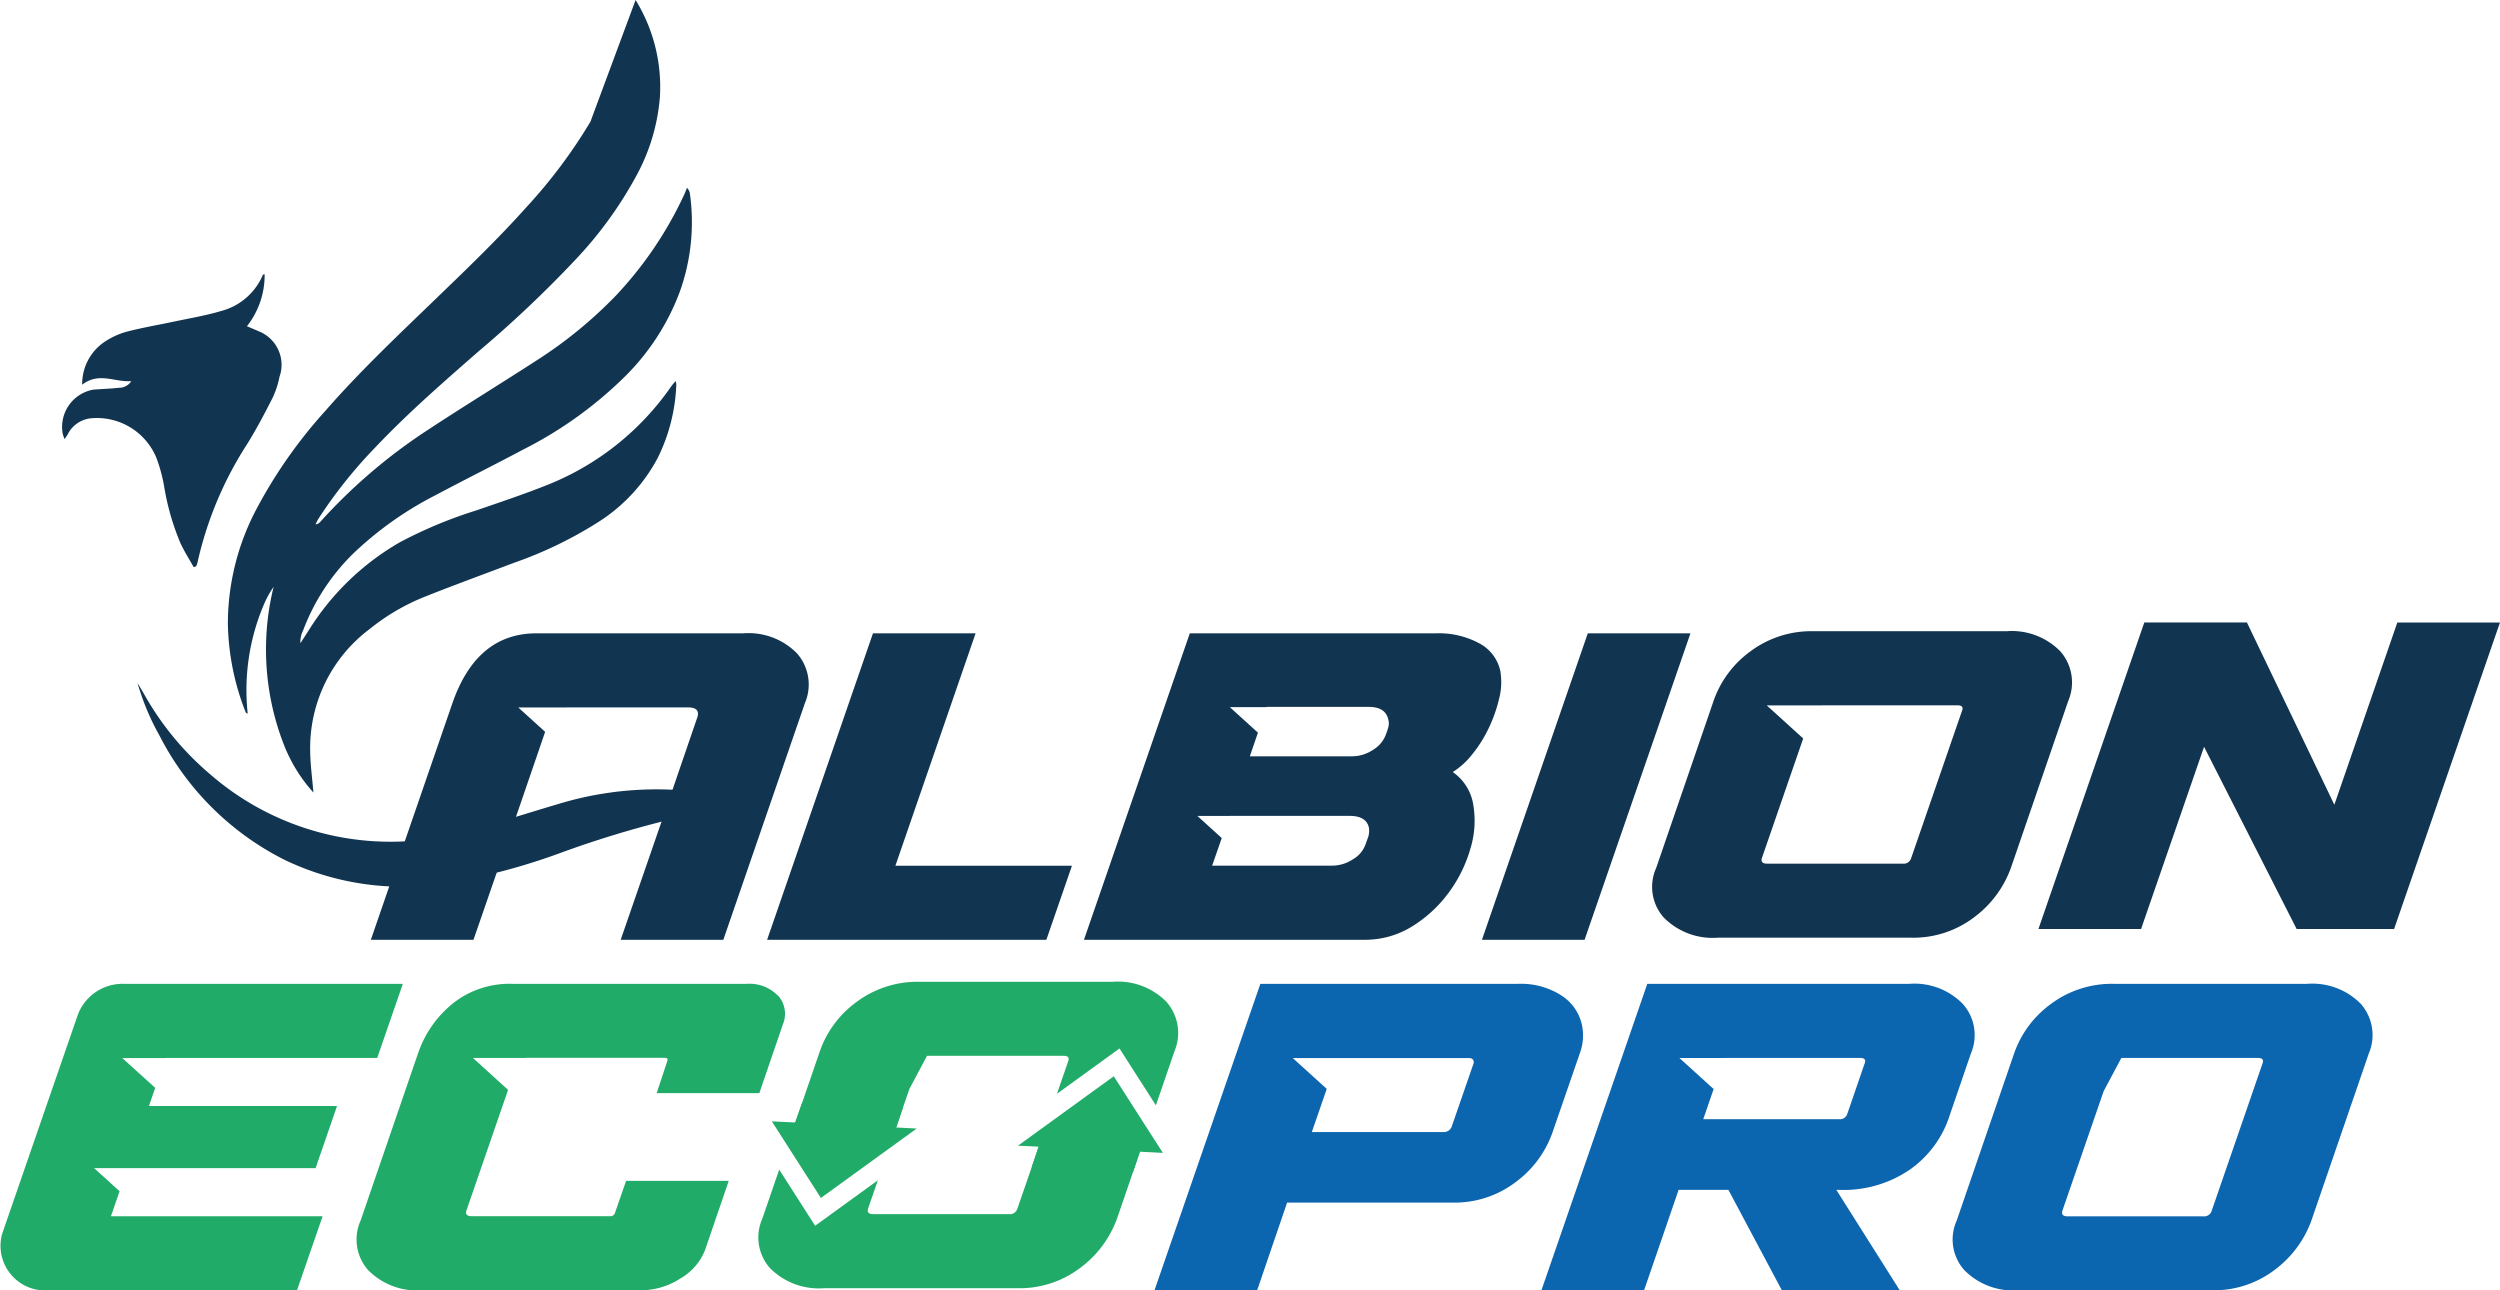
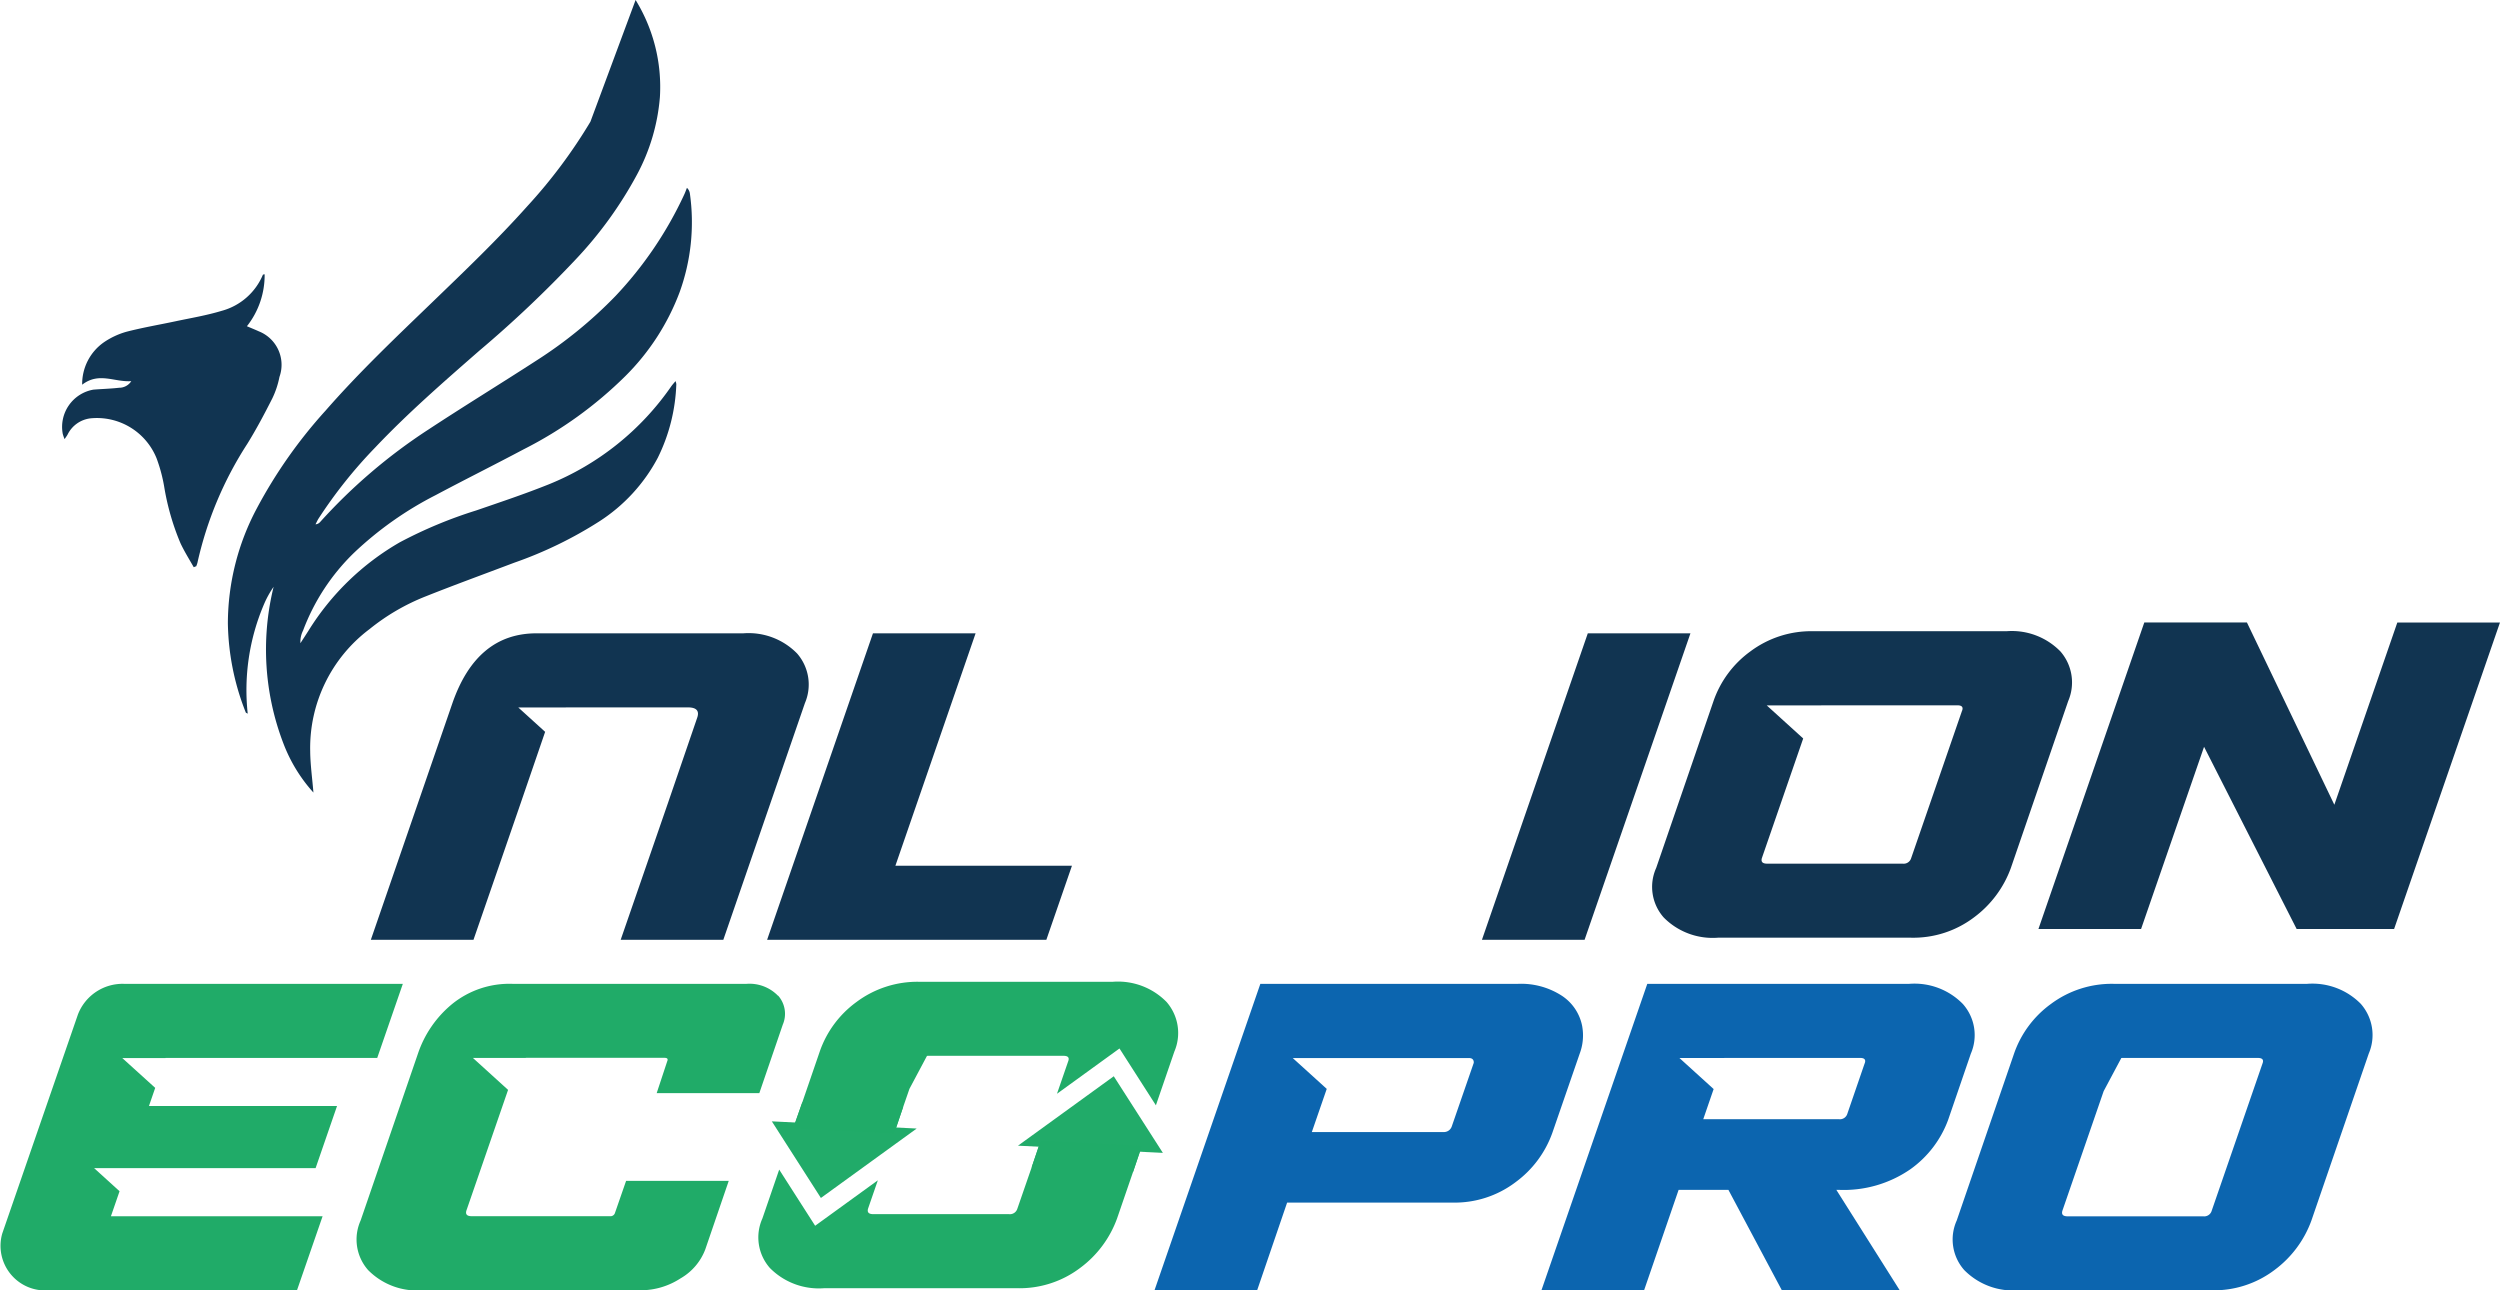
<svg xmlns="http://www.w3.org/2000/svg" id="AEP_Logo_Default" data-name="AEP Logo Default" width="170.5" height="88" viewBox="0 0 170.5 88">
  <path id="Path_3778" data-name="Path 3778" d="M663.329,199.97h7L676.29,212.4l4.295-12.427h7l-7.219,20.9h-6.647l-6.314-12.425-4.295,12.425h-7Z" transform="translate(-517.088 -157.516)" fill="#113451" />
  <g id="Group_4856" data-name="Group 4856" transform="translate(25.291 43.049)">
    <path id="Path_3779" data-name="Path 3779" d="M559.668,204.15a4.634,4.634,0,0,0-3.674-1.38H542.81a6.926,6.926,0,0,0-4.293,1.38,7.013,7.013,0,0,0-2.509,3.382l-3.909,11.38a3.148,3.148,0,0,0,.513,3.382,4.688,4.688,0,0,0,3.693,1.378h13.184a6.856,6.856,0,0,0,4.274-1.378,7.283,7.283,0,0,0,2.526-3.382l3.909-11.38a3.222,3.222,0,0,0-.53-3.382m-6.713,4.049-3.467,10.045a.53.53,0,0,1-.576.378H539.66c-.309,0-.428-.125-.354-.378l2.818-8.159-2.485-2.255h3.687c.021,0,.04-.006.062-.006h9.253c.309,0,.415.125.316.378" transform="translate(-444.437 -202.77)" fill="#113451" />
    <path id="Path_3780" data-name="Path 3780" d="M484.209,203.45h7l-7.219,20.9h-7Z" transform="translate(-401.212 -203.306)" fill="#113451" />
    <path id="Path_3781" data-name="Path 3781" d="M254.129,203.45h7L255.659,219.3H267.7l-1.746,5.051H246.91Z" transform="translate(-219.884 -203.306)" fill="#113451" />
    <path id="Path_3782" data-name="Path 3782" d="M138.146,219.3,136.4,224.35h7l5.564-16.14a3.222,3.222,0,0,0-.53-3.382,4.63,4.63,0,0,0-3.674-1.378H130.652q-4.071,0-5.727,4.76l-5.564,16.14h7l1.746-5.051,1.462-4.238,1.678-4.892-1.831-1.662H132.6c.042,0,.085-.006.129-.006h8.253q.893,0,.629.726l-2,5.834" transform="translate(-119.36 -203.306)" fill="#113451" />
-     <path id="Path_3783" data-name="Path 3783" d="M377.306,206.121a2.8,2.8,0,0,0-1.4-1.96,5.822,5.822,0,0,0-3.039-.711H356.109l-7.219,20.9H368a6.074,6.074,0,0,0,3.3-.93,8.9,8.9,0,0,0,2.483-2.308,9.411,9.411,0,0,0,1.458-2.962,6.456,6.456,0,0,0,.214-2.917,3.345,3.345,0,0,0-1.413-2.323,5.221,5.221,0,0,0,1.337-1.219,8.8,8.8,0,0,0,1.127-1.8,9.95,9.95,0,0,0,.7-1.989,4.464,4.464,0,0,0,.093-1.786m-9.039,11.263-.167.465a1.922,1.922,0,0,1-.856,1.015,2.576,2.576,0,0,1-1.424.435h-8.181l.655-1.881-1.663-1.51h2.189V215.9H367q1.179,0,1.329.843a1.416,1.416,0,0,1-.066.639m1.36-7.431-.142.406a2.071,2.071,0,0,1-.886,1.045,2.571,2.571,0,0,1-1.424.435h-6.967l.551-1.614-1.918-1.741h2.513l0-.015h6.967q1.179,0,1.343.93a.945.945,0,0,1-.045.552" transform="translate(-300.255 -203.306)" fill="#113451" />
  </g>
  <g id="Group_4857" data-name="Group 4857" transform="translate(0 67.098)">
    <path id="Path_3784" data-name="Path 3784" d="M656.4,317.418a4.631,4.631,0,0,0-3.674-1.378H639.538a6.937,6.937,0,0,0-4.293,1.378,7.009,7.009,0,0,0-2.507,3.382l-3.909,11.38a3.148,3.148,0,0,0,.513,3.382,4.688,4.688,0,0,0,3.693,1.378h13.184a6.843,6.843,0,0,0,4.274-1.378,7.285,7.285,0,0,0,2.526-3.382l3.909-11.38a3.222,3.222,0,0,0-.53-3.382M640.053,321.1c.021,0,.04-.006.061-.006h9.253c.309,0,.415.127.316.378l-3.466,10.045a.53.53,0,0,1-.576.378h-9.253c-.309,0-.428-.125-.354-.378l2.816-8.159" transform="translate(-495.38 -316.04)" fill="#0c65af" />
    <path id="Path_3785" data-name="Path 3785" d="M27.471,316.04H8.448a3.262,3.262,0,0,0-3.134,2.089L.152,333.07a3.044,3.044,0,0,0,3.134,3.873H20.252L22,331.891H7.564l.589-1.707-1.735-1.575H21.523l1.462-4.238H10.158l.426-1.236L8.337,321.1h2.949v-.006H25.725l1.746-5.051Z" transform="translate(0.001 -316.04)" fill="#20ab68" />
  </g>
  <g id="Group_4858" data-name="Group 4858" transform="translate(4.244 0)">
    <path id="Path_3786" data-name="Path 3786" d="M98.066,8.309a35.119,35.119,0,0,1-4.318,5.779c-2.038,2.282-4.234,4.378-6.416,6.484-2.5,2.414-5.022,4.8-7.333,7.446a32.97,32.97,0,0,0-4.674,6.643,16.753,16.753,0,0,0-1.985,7.849A17.11,17.11,0,0,0,74.561,48.6c.008.025.051.032.133.083a14.893,14.893,0,0,1,1.117-7.48,6.646,6.646,0,0,1,.648-1.172,17.885,17.885,0,0,0,.659,10.658,10.635,10.635,0,0,0,2.057,3.374c-.081-.985-.21-1.887-.22-2.8a10.137,10.137,0,0,1,4.039-8.342,14.6,14.6,0,0,1,3.831-2.236c2.009-.8,4.032-1.535,6.049-2.3a27.658,27.658,0,0,0,5.774-2.8,11.628,11.628,0,0,0,4.011-4.352,12.221,12.221,0,0,0,1.265-5.03.813.813,0,0,0-.055-.2c-.114.138-.21.24-.292.357a18.66,18.66,0,0,1-8.359,6.686c-1.629.654-3.289,1.206-4.939,1.775a30.44,30.44,0,0,0-5.206,2.17,17.736,17.736,0,0,0-6.234,6.03c-.159.251-.322.5-.551.854a1.68,1.68,0,0,1,.18-.86A14.456,14.456,0,0,1,81.954,37.7a23.753,23.753,0,0,1,5.56-3.924c1.994-1.062,4.011-2.066,6.007-3.127a27.455,27.455,0,0,0,6.927-4.989,15.969,15.969,0,0,0,3.7-5.72,14.008,14.008,0,0,0,.7-6.739.645.645,0,0,0-.2-.38c-.061.153-.114.31-.184.456a25.92,25.92,0,0,1-4.674,6.907,29.881,29.881,0,0,1-5.405,4.414c-2.458,1.592-4.952,3.117-7.4,4.728a37.4,37.4,0,0,0-7.35,6.282.457.457,0,0,1-.318.161c.07-.132.129-.27.208-.395a32.116,32.116,0,0,1,3.861-4.843c2.24-2.365,4.67-4.476,7.092-6.594a79.248,79.248,0,0,0,6.6-6.251,27.092,27.092,0,0,0,4.159-5.758,13.456,13.456,0,0,0,1.568-5.3A11.322,11.322,0,0,0,101.147.01" transform="translate(-62.043 -0.01)" fill="#113451" />
    <path id="Path_3787" data-name="Path 3787" d="M29.163,108.044a1.739,1.739,0,0,0,.087-.242,24.835,24.835,0,0,1,3.405-8.123c.619-1,1.172-2.045,1.706-3.1a6.007,6.007,0,0,0,.485-1.461,2.455,2.455,0,0,0-1.407-3.108c-.248-.113-.5-.214-.812-.348a5.613,5.613,0,0,0,1.208-3.544c-.059.015-.11.015-.119.034a4.244,4.244,0,0,1-2.82,2.463c-1.017.308-2.06.482-3.094.7-1.131.242-2.271.433-3.4.726a5.26,5.26,0,0,0-1.519.709,3.466,3.466,0,0,0-1.492,2.9c1.144-.883,2.18-.166,3.35-.242a.98.98,0,0,1-.831.45c-.581.066-1.161.081-1.744.127a2.58,2.58,0,0,0-2.1,3.015,3.143,3.143,0,0,0,.125.361c.1-.146.161-.227.208-.316a2,2,0,0,1,1.553-1.1,4.388,4.388,0,0,1,4.511,2.718,10.608,10.608,0,0,1,.521,1.938,17,17,0,0,0,1.11,3.856c.267.569.6,1.1.907,1.641l.153-.064" transform="translate(-20.031 -69.413)" fill="#113451" />
-     <path id="Path_3788" data-name="Path 3788" d="M44.23,219.282a16.84,16.84,0,0,0,1.519,3.635,19.338,19.338,0,0,0,8.5,8.442,18.543,18.543,0,0,0,11,1.605,42.542,42.542,0,0,0,7.836-2.07,70.758,70.758,0,0,1,10.605-2.968c.735-.127,1.473-.242,2.352-.386a4.126,4.126,0,0,0-.5-.21,23,23,0,0,0-12.612.231c-2.028.6-4.049,1.255-6.088,1.792a18.75,18.75,0,0,1-17.7-3.864,19.922,19.922,0,0,1-4.469-5.448c-.148-.255-.3-.507-.451-.76" transform="translate(-39.103 -172.726)" fill="#113451" />
    <path id="Path_3789" data-name="Path 3789" d="M524.9,317.433a4.609,4.609,0,0,0-3.676-1.393H503.359l-7.219,20.9h7l2.356-6.851h3.394l3.647,6.851h8.039l-4.325-6.851h.142a7.985,7.985,0,0,0,4.914-1.408,7.175,7.175,0,0,0,2.566-3.352l1.553-4.529a3.193,3.193,0,0,0-.528-3.367m-6.715,4.034-1.178,3.427a.53.53,0,0,1-.576.378h-9.253l.708-2.057-2.333-2.117h3.06v-.006h9.257c.309,0,.415.125.316.378" transform="translate(-395.258 -248.942)" fill="#0c65af" />
    <path id="Path_3790" data-name="Path 3790" d="M143.556,316.853a2.709,2.709,0,0,0-2.144-.813h-15.97a6.2,6.2,0,0,0-4.115,1.38A7.46,7.46,0,0,0,119,320.8l-3.909,11.38a3.152,3.152,0,0,0,.511,3.382,4.688,4.688,0,0,0,3.693,1.378h14.9a5,5,0,0,0,2.714-.813,3.859,3.859,0,0,0,1.687-1.975l1.6-4.675h-7l-.756,2.178a.32.32,0,0,1-.352.231h-9.431c-.309,0-.428-.125-.354-.378l2.844-8.236-2.4-2.18h3.577c.021,0,.04-.006.061-.006h9.433c.191,0,.252.078.184.231l-.72,2.178h7l1.6-4.673a1.871,1.871,0,0,0-.314-1.974" transform="translate(-94.74 -248.942)" fill="#20ab68" />
    <path id="Path_3791" data-name="Path 3791" d="M400.777,318.972a3.2,3.2,0,0,0-1.394-2.119,5.1,5.1,0,0,0-2.986-.813H378.819l-7.219,20.9h7l2.045-5.981h11.289a6.874,6.874,0,0,0,4.291-1.393,7.143,7.143,0,0,0,2.509-3.367l1.865-5.4a3.525,3.525,0,0,0,.176-1.83m-7.416,2.5-1.487,4.3a.564.564,0,0,1-.576.378H382.33l1.017-2.943-2.316-2.1h3.043V321.1h8.969c.191,0,.3.079.326.231a.245.245,0,0,1-.011.144" transform="translate(-297.107 -248.942)" fill="#0c65af" />
    <path id="Path_3792" data-name="Path 3792" d="M332.05,369.3l.513-1.529,6.91.319-.5,1.512" transform="translate(-265.937 -289.689)" fill="#20ab68" />
    <path id="Path_3793" data-name="Path 3793" d="M263.11,354.421l-.511,1.529-6.91-.318.538-1.512" transform="translate(-205.757 -278.937)" fill="#20ab68" />
    <path id="Path_3794" data-name="Path 3794" d="M327.67,350.465l9.878.49L334.2,345.73q-3.267,2.366-6.533,4.735" transform="translate(-262.485 -272.329)" fill="#21ab69" />
    <path id="Path_3795" data-name="Path 3795" d="M258.308,360.7l-9.878-.49,3.346,5.225q3.267-2.366,6.533-4.735" transform="translate(-200.035 -283.734)" fill="#21ab69" />
    <path id="Path_3796" data-name="Path 3796" d="M261.807,371.092a.53.53,0,0,1-.576.378h-9.253c-.309,0-.428-.125-.354-.378l.667-1.93-4.276,3.1q-1.227-1.914-2.452-3.83l-1.144,3.329a3.152,3.152,0,0,0,.511,3.382,4.689,4.689,0,0,0,3.693,1.378h13.184a6.844,6.844,0,0,0,4.274-1.378,7.284,7.284,0,0,0,2.526-3.382l1.7-4.949-6.9-.342-1.6,4.624Z" transform="translate(-196.666 -288.665)" fill="#20ab68" />
    <path id="Path_3797" data-name="Path 3797" d="M263.264,322.69l1.2-2.255c.021,0,.04-.006.061-.006h9.253c.309,0,.415.125.316.378l-.763,2.21,4.263-3.089,2.483,3.877,1.259-3.665a3.222,3.222,0,0,0-.53-3.382,4.633,4.633,0,0,0-3.674-1.378H263.951a6.938,6.938,0,0,0-4.293,1.378,7.01,7.01,0,0,0-2.507,3.382l-1.8,5.242c2.189.108,5.064.251,6.867.342l1.047-3.032Z" transform="translate(-205.489 -248.422)" fill="#20ab68" />
  </g>
</svg>